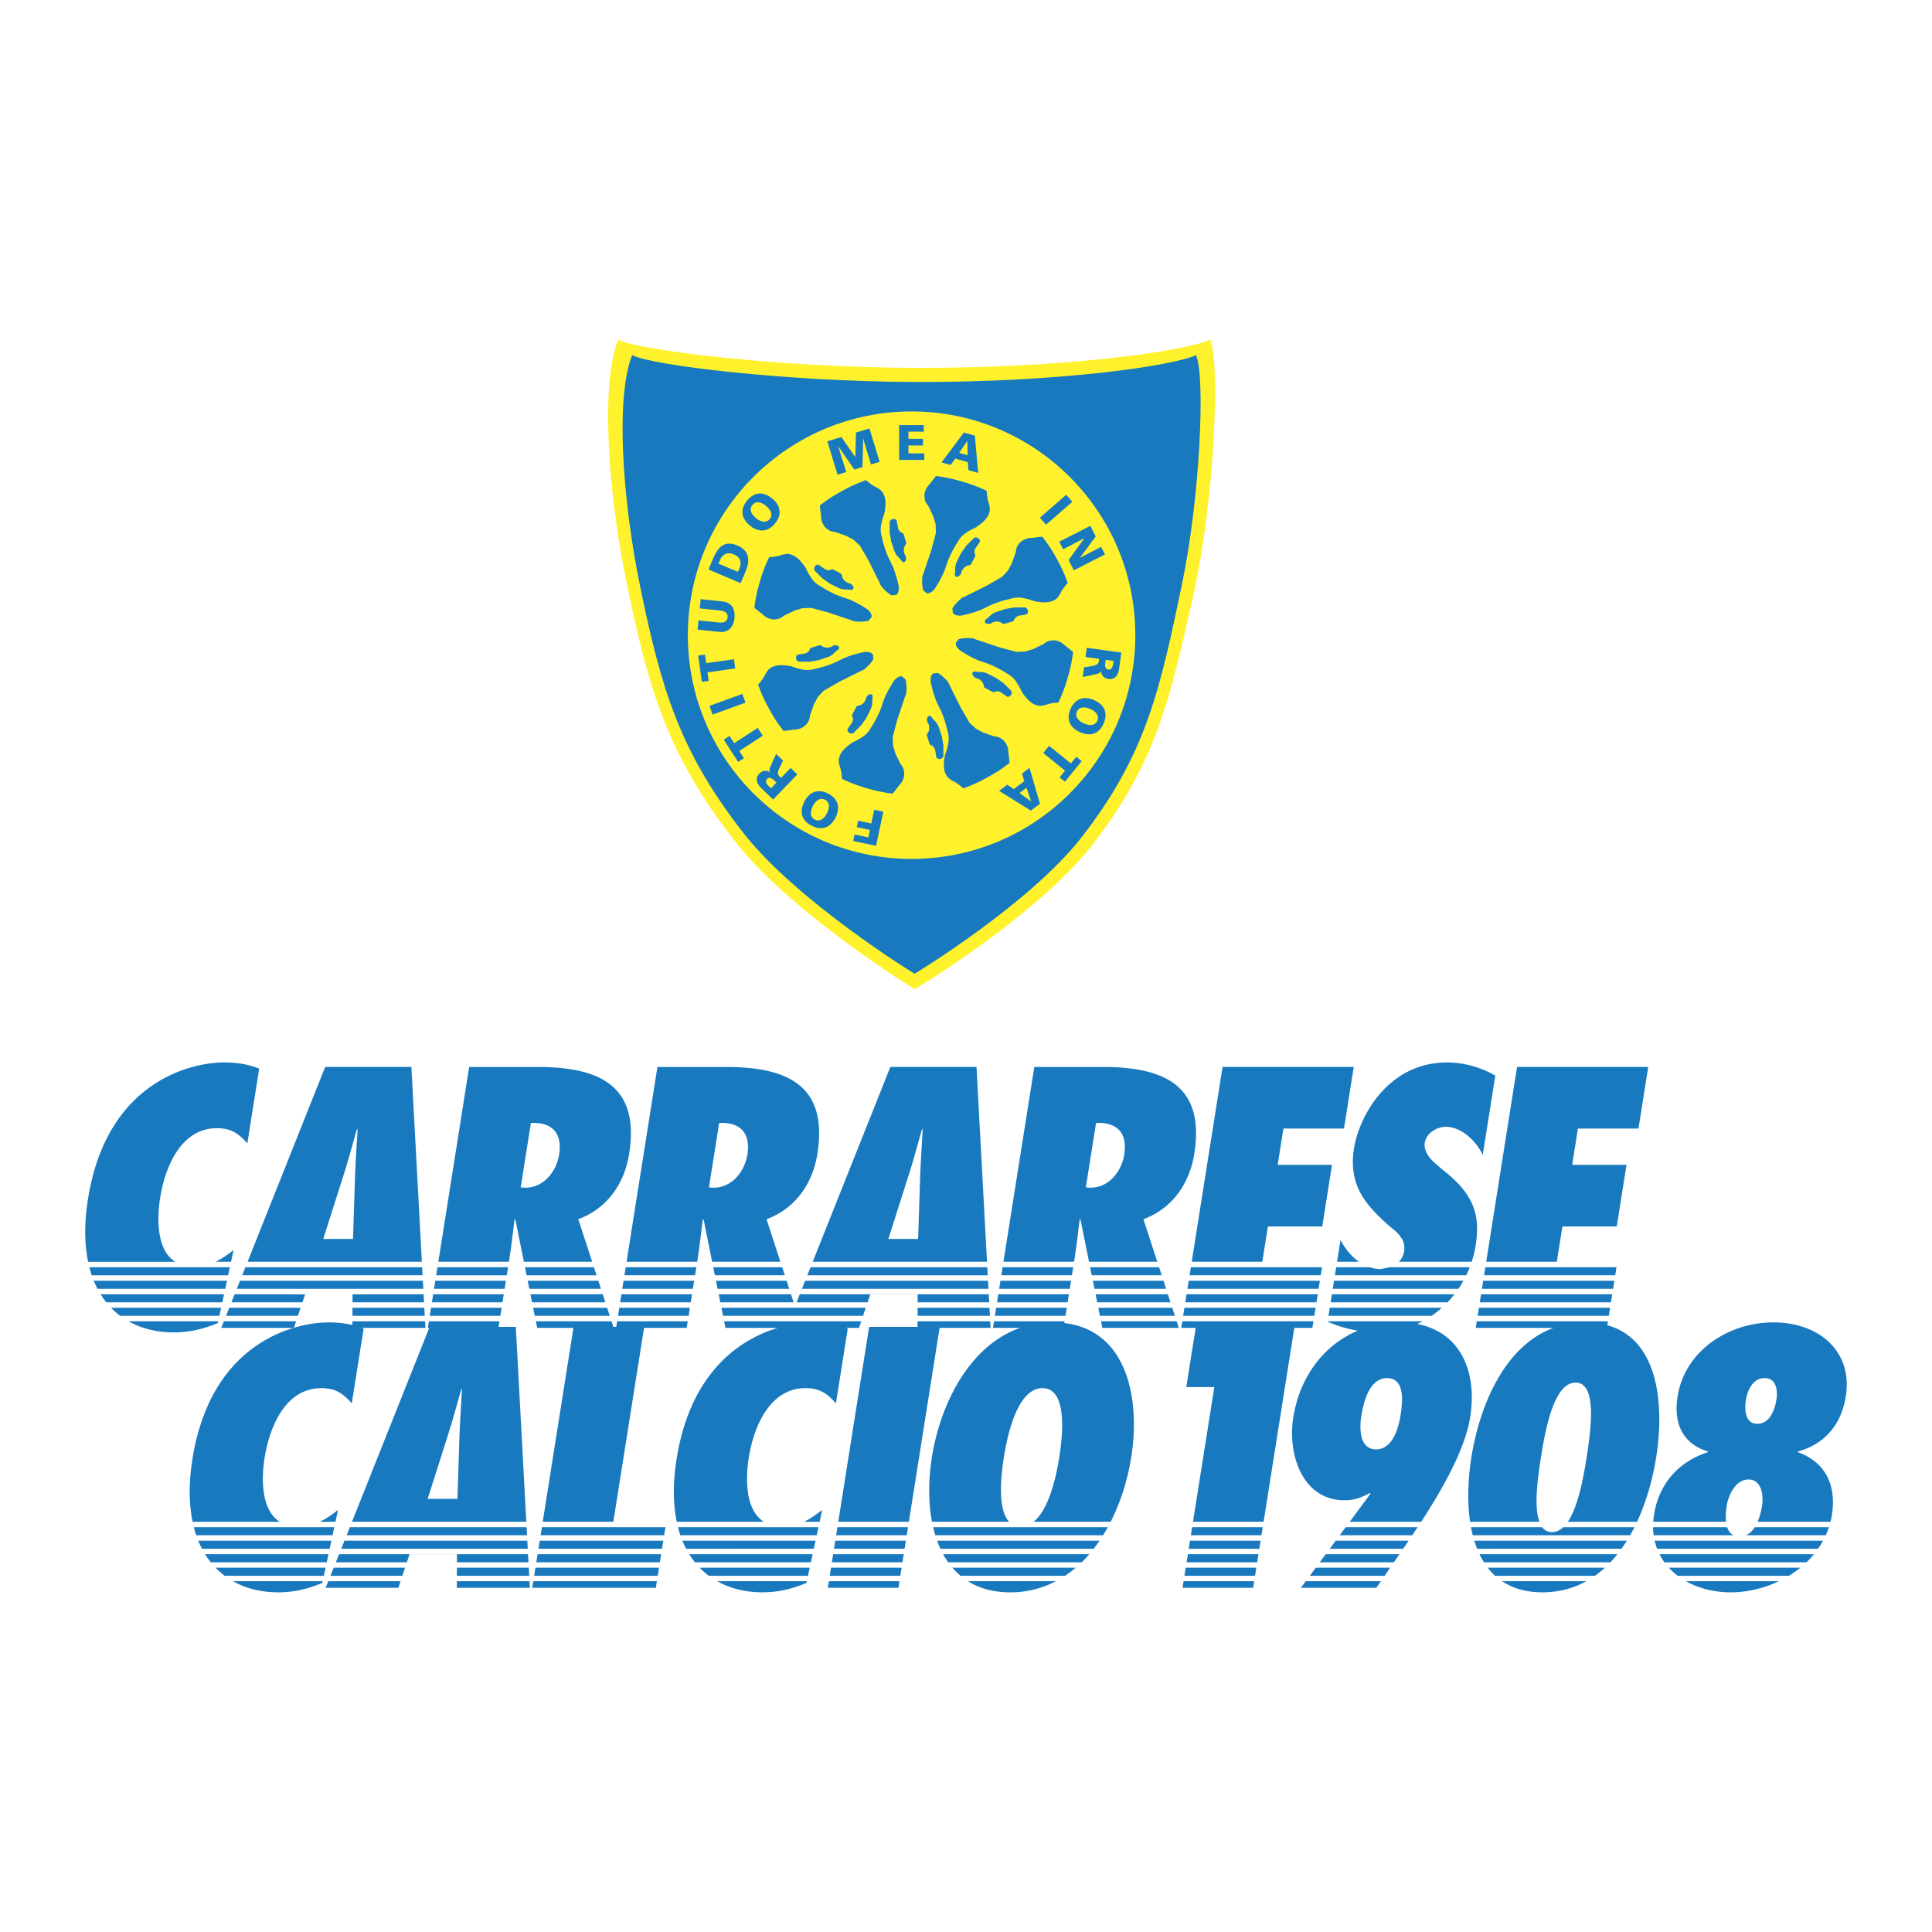
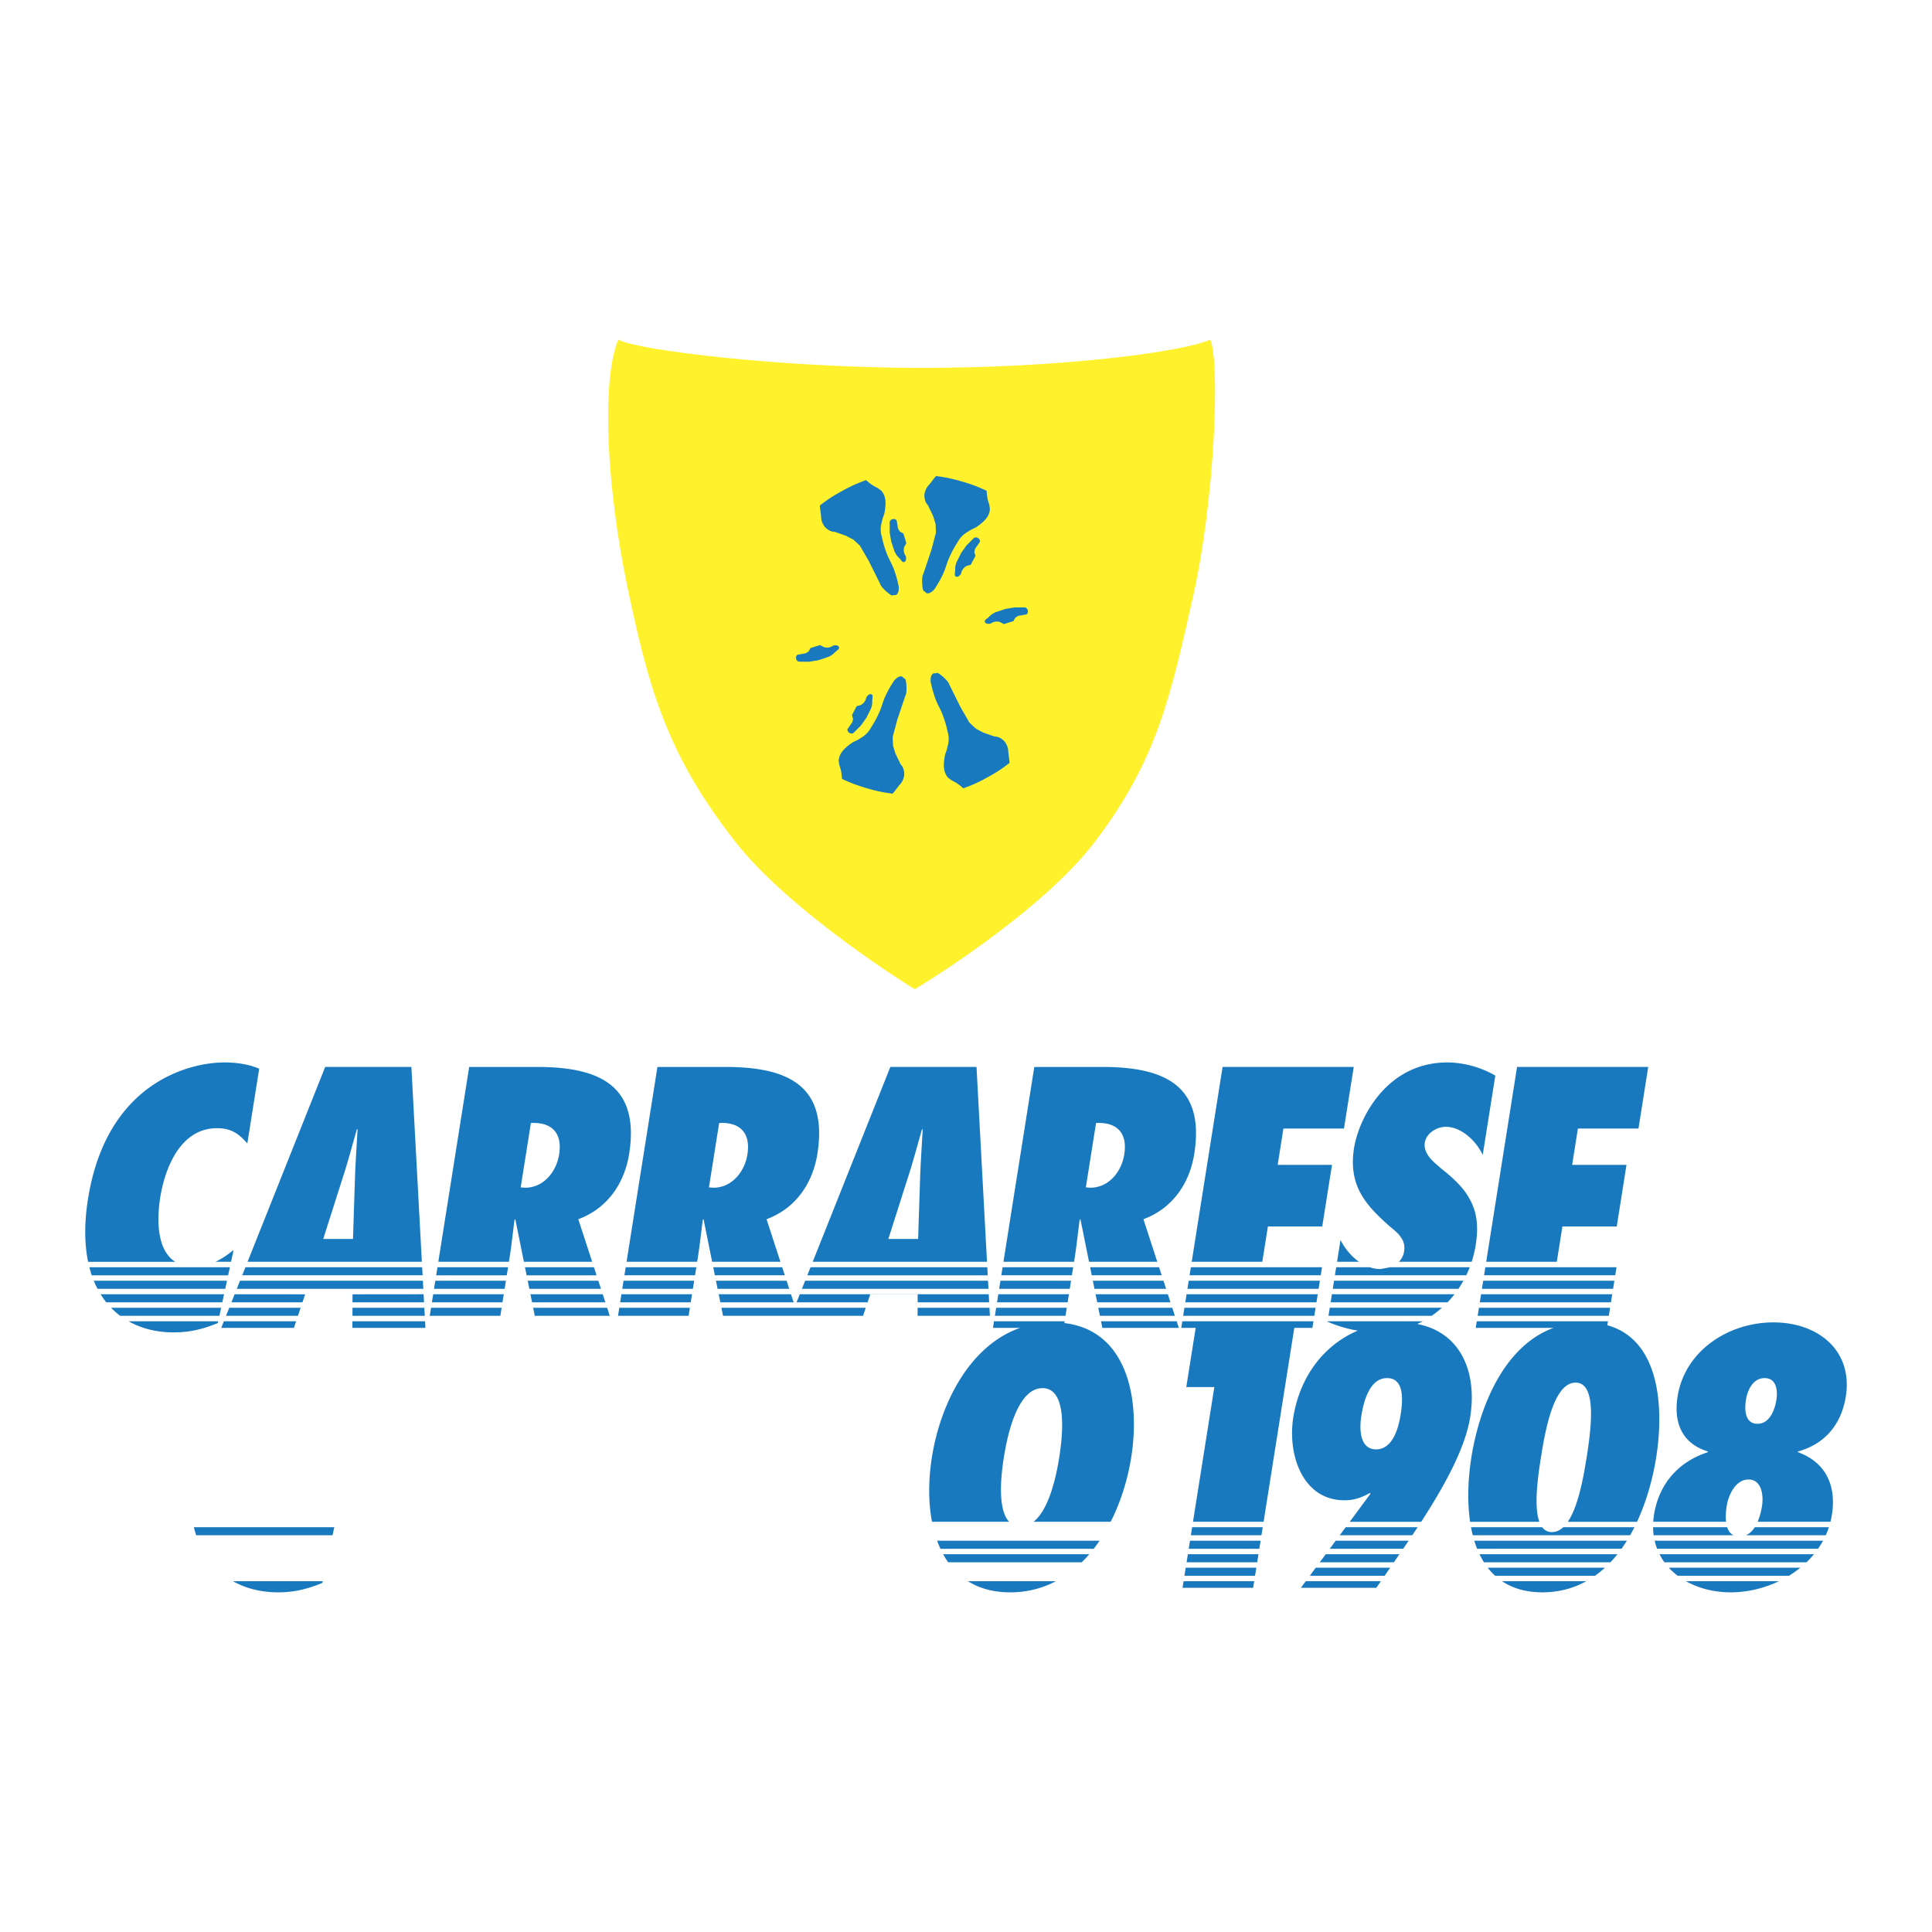
<svg xmlns="http://www.w3.org/2000/svg" data-type="color" width="2500" height="2500" viewBox="0 0 192.756 192.756" data-bbox="0 0 192.756 192.756">
  <g fill-rule="evenodd" clip-rule="evenodd">
    <path data-color="1" fill="#ffffff" d="M0 0h192.756v192.756H0z" />
    <path data-color="2" d="M22.934 126.433H8.917q.104.416.235.805H22.76zm.37-1.718c-.623.495-1.2.892-1.806 1.175h1.553zm-.95 4.413H10.038q.263.427.566.805h11.577zm.29-1.348H9.355q.172.42.375.806h12.74zm-.58 2.696H11.08q.428.442.912.805h9.899zm-4.724 2.457c1.554 0 2.881-.311 4.396-.932l.038-.178h-8.951c1.31.739 2.848 1.11 4.517 1.11m-1.353-13.466c.453-2.866 1.991-6.906 5.651-6.906 1.449 0 2.19.554 3.039 1.52l1.182-7.458c-1.069-.449-2.25-.622-3.493-.622-3.417 0-11.74 1.969-13.589 13.639-.383 2.417-.35 4.498.015 6.251h8.688c-1.775-1.129-1.873-4.033-1.493-6.424m7.423 9.661-.32.805h7.085l.266-.798zm11.762.007-.003.798h7.138l-.043-.805zm-10.688-2.702-.32.804h17.998l-.043-.804zm17.751 2.153-.043-.806H23.947l-.321.806zm.144 2.694-.043-.804h-7.169l-.003.804zm-7.22 1.203h7.285l-.035-.66h-7.248zm-13.086 0h7.251l.22-.66h-7.208zm18.97-26.033h-8.598L24.7 125.889h17.389zm-5.628 11.117-.197 6.042h-2.969l1.924-6.042c.533-1.623.969-3.279 1.433-4.902h.069c-.086 1.623-.209 3.279-.26 4.902m-5.69 13.713.269-.804h-7.12l-.321.804zm22.652-4.847.163.804h6.979l-.262-.804zm-8.732 0-.128.804h7.044l.127-.804zm6.275 4.847.127-.804h-7.043l-.128.804zm.427-2.694.127-.806h-7.043l-.128.806zm9.611 0-.262-.806h-7.047l.163.806zm.877 2.694-.262-.804h-7.381l.162.804zm-10.006-5.737c.203-1.277.336-2.556.503-3.833l.081-.068.856 4.248h6.812l-1.384-4.248c2.973-1.104 4.62-3.66 5.074-6.525 1.088-6.871-3.047-8.666-9.159-8.666H46.81l-3.078 19.439h7.042zm2.138-13.5c1.95-.104 3.178.863 2.817 3.142-.269 1.693-1.526 3.314-3.391 3.314l-.444-.034zm-2.834 17.89.128-.805h-7.043l-.128.805zm10.263 0-.261-.805h-7.214l.162.805zm18.345-1.347-.262-.806h-7.047l.162.806zm-7.58-2.153.162.804h6.979l-.262-.804zm-8.734 0-.128.804h7.044l.128-.804zm6.702 2.153.128-.806h-7.044l-.127.806zm-.426 2.694.128-.804h-7.044l-.127.804zm17.406 0 .268-.804H71.975l.163.804zm-17.192-1.347.126-.805H62l-.127.805zm10.262 0-.262-.805h-7.213l.162.805zm-9.568-4.39c.203-1.277.336-2.556.504-3.833l.08-.068.855 4.248h6.812l-1.384-4.248c2.971-1.104 4.62-3.66 5.073-6.525 1.089-6.871-3.046-8.666-9.158-8.666h-6.802l-3.079 19.439h7.043zm2.139-13.5c1.95-.104 3.178.863 2.818 3.142-.269 1.693-1.527 3.314-3.392 3.314l-.444-.034zm9.118 14.39-.322.804h17.999l-.043-.804zm10.687 2.702-.003.798h7.137l-.043-.805H79.793l-.32.805h7.086l.266-.798zm5.871-22.685H88.83l-7.746 19.439h17.389zm-5.628 11.117-.197 6.042h-2.97l1.924-6.042c.534-1.623.968-3.279 1.433-4.902h.069c-.084 1.623-.208 3.279-.259 4.902m6.966 13.713-.045-.804H91.55l-.003.804zm-.145-2.694-.045-.806H80.33l-.321.806zm18.16 1.347-.261-.805h-7.213l.162.805zm.44 1.347-.262-.804h-7.381l.162.804zm-10.914 0 .127-.804h-7.045l-.127.804zm3.675 1.203h7.631l-.215-.66h-7.548zm-3.462-2.55.127-.805H99.6l-.127.805zm.695-4.39c.201-1.277.336-2.556.502-3.833l.08-.068.857 4.248h6.811l-1.383-4.248c2.971-1.104 4.619-3.66 5.072-6.525 1.088-6.871-3.045-8.666-9.158-8.666h-6.801l-3.08 19.439h7.045zm2.139-13.5c1.949-.104 3.178.863 2.814 3.142-.266 1.693-1.525 3.314-3.389 3.314l-.443-.034zm6.99 16.543-.262-.806h-7.047l.162.806zm-7.58-2.153.162.804h6.978l-.261-.804zm-8.735 0-.127.804h7.043l.129-.804zm6.703 2.153.127-.806h-7.043l-.128.806zm24.825 0 .129-.806h-13.086l-.129.806zm-12.744-2.153-.127.804h13.086l.126-.804zm7.687-4.067h5.42l.975-6.145h-5.42l.572-3.626h6.043l.974-6.145h-13.085l-3.081 19.44h7.043zm4.631 8.914.127-.804H118.17l-.127.804zm.213-1.347.129-.805h-13.088l-.127.805zm14.164-1.347q.264-.39.496-.806h-12.904l-.127.806zm-1.088 1.347c.242-.256.477-.523.695-.805h-12.229l-.127.805zm-1.584 1.347a10 10 0 0 0 1.023-.805h-11.186l-.127.805zm-5.098-4.666c-.375 0-.736-.067-1.082-.182h-3.342l-.129.805h13.104q.19-.393.35-.805h-7.938zm-3.994-2.9-.344 2.176h2.189c-.794-.557-1.433-1.367-1.845-2.176m13.488.516c.311-1.968.082-3.349-.562-4.522-.607-1.174-1.629-2.141-2.949-3.177-.33-.311-.793-.656-1.107-1.069-.314-.415-.547-.898-.461-1.451.158-1.001 1.252-1.589 2.082-1.589 1.623 0 3.08 1.485 3.699 2.798l1.254-7.907c-1.359-.794-3.107-1.312-4.801-1.312-6.008 0-8.814 5.525-9.297 8.563-.301 1.898.021 3.349.695 4.558.701 1.243 1.75 2.245 2.961 3.314.4.312.764.622 1.016 1.002.285.38.422.828.322 1.449a1.8 1.8 0 0 1-.521 1.003h7.268a11 11 0 0 0 .401-1.66m8.651-1.864h5.422l.972-6.145h-5.421l.574-3.626h6.043l.972-6.145h-13.086l-3.078 19.44h7.043zm-8.457 8.914h13.088l.127-.804h-13.086zm.428-2.694h13.086l.128-.806h-13.087zm.339-2.153-.127.804h13.086l.129-.804zm-.552 3.5h13.086l.127-.805h-13.086zM27.76 158.867c1.554 0 2.881-.312 4.395-.934l.038-.175h-8.948c1.309.739 2.846 1.109 4.515 1.109m5.592-6.498H19.337c.071.276.147.546.236.805h13.606z" fill="#1879bf" />
-     <path data-color="2" d="M26.406 145.399c.454-2.865 1.991-6.904 5.651-6.904 1.45 0 2.191.552 3.04 1.52l1.182-7.459c-1.068-.448-2.25-.621-3.493-.621-3.418 0-11.74 1.969-13.589 13.639-.383 2.418-.349 4.499.015 6.254h8.692c-1.779-1.128-1.878-4.034-1.498-6.429m6.076 11.013h-10.98q.427.442.912.804h9.896zm1.241-5.764c-.625.496-1.204.895-1.812 1.179h1.557zm-.951 4.417H20.458q.264.424.567.804h11.574zm.291-1.348H19.775q.172.419.375.805h12.739zm-.57 4.7h7.25l.22-.658h-7.209zm13.086 0h7.285l-.035-.658h-7.248zm-5.435-1.201.269-.804h-7.121l-.321.804zm12.51-2.695-.043-.804H34.366l-.322.804zm-.145-2.694-1.047-19.443h-1.717l.089-.561h-7.043l-.105.66h.139l-7.707 19.344zm-6.675-8.325-.197 6.042h-2.97l1.924-6.042c.533-1.623.969-3.281 1.433-4.903h.069c-.084 1.622-.209 3.28-.259 4.903m6.965 13.714-.043-.804h-7.17l-.003.804zm-.217-4.042-.043-.805H34.902l-.32.805zm-11.989 2.695.268-.8h4.73l-.003.8h7.139l-.044-.804H33.829l-.322.804zm25.242 0 .128-.804H53.636l-.127.804zm-12.73 2.548h12.327l.104-.658H53.209zm12.517-1.201.128-.804H53.423l-.128.804zm2.995-25.393h-7.044l-.089.561h-.289l-.183-.561h-7.549l.134.66h3.616l-3.064 19.344h7.044l3.063-19.344h4.257zm-2.568 22.698.127-.804H53.85l-.128.804zm.213-1.347.128-.805H54.063l-.127.805zm14.351 4.042.173-.804H69.805q.427.442.912.804zm.58-2.695.174-.805H68.079q.172.419.375.805zm.834-3.873c-.625.496-1.204.895-1.811 1.179h1.557zm-1.123 5.221.172-.804H68.762q.263.424.567.804zm.58-2.695.173-.805H67.641q.105.415.235.805zm4.444-21.351H72.247l.133.66h5.208c-3.841 1.155-8.725 4.482-10.088 13.09-.383 2.418-.349 4.499.015 6.254h8.692c-1.779-1.127-1.876-4.033-1.498-6.428.455-2.865 1.992-6.904 5.651-6.904 1.45 0 2.191.552 3.039 1.52l1.182-7.459-.188-.072h1.313zm-9.864 27.044c1.553 0 2.88-.312 4.394-.934l.038-.175h-8.948c1.31.739 2.847 1.109 4.516 1.109m22.764-26.384-.035-.66h-7.249l-.002.561h-4.827l-3.08 19.443h7.044l3.064-19.344zm-8.363 20.691.128-.805h-7.044l-.127.805zm-.213 1.347.127-.804h-7.043l-.128.804zm-.213 1.348.127-.804h-7.043l-.127.804zm-.214 1.347.128-.804h-7.044l-.127.804zm-7.233 1.201h7.043l.104-.658h-7.043zm27.465-5.243q.245-.395.471-.805H93.101q.097.41.217.805zm-14.227 4.042h10.434q.555-.369 1.062-.804H95.021q.371.435.809.804" fill="#1879bf" />
    <path data-color="2" d="m106.189 132.002.029-.179h-7.045l-.105.66h2.707c-5.085 1.782-7.961 7.612-8.801 12.916-.342 2.158-.374 4.403.011 6.428h7.694c-1.26-1.338-.732-5.102-.523-6.428.258-1.621 1.197-6.904 3.855-6.904s1.926 5.283 1.67 6.904c-.211 1.326-.877 5.09-2.561 6.428h7.693c1.027-2.024 1.705-4.27 2.049-6.428.95-5.999-.489-12.672-6.673-13.397m1.735 23.867q.392-.386.752-.804H94.099q.228.418.497.804zm-7.139 2.998a9.7 9.7 0 0 0 4.561-1.108h-8.77c1.117.701 2.506 1.108 4.209 1.108m8.338-4.346q.302-.391.58-.805H93.499c.099.274.207.545.326.805zm16.732-1.347.127-.805h-7.043l-.127.805zm-7.873 5.243h7.043l.104-.658h-7.043zm7.233-1.201.129-.804h-7.043l-.129.804zm.428-2.695.127-.804h-7.043l-.127.804zm-.213 1.348.127-.804h-7.043l-.129.804zm5.613-24.046h-13.086l-.105.66h1.441l-.938 5.908h2.799l-2.129 13.436h7.045l3.063-19.344h1.805zm7.1 25.393.552-.804h-7.424l-.593.804zm3.252-25.121q.279-.127.549-.271h-9.486l-.006.039c.939.418 1.959.72 3.016.896-3.43 1.441-5.805 4.659-6.439 8.671-.58 3.662.902 8.254 5.115 8.254.967 0 1.701-.276 2.531-.726l.059.069-2.07 2.801h7.131c2.121-3.278 4.371-7.201 4.885-10.432.73-4.626-1.026-8.487-5.285-9.301m-1.661 9.093c-.203 1.277-.783 3.417-2.439 3.417-1.658 0-1.676-2.071-1.479-3.313.209-1.312.773-3.799 2.568-3.799 1.8 0 1.565 2.35 1.35 3.695m.26 13.333.193-.281.354-.523h-7.275l-.596.805zm-.926 1.348.553-.804h-7.351l-.596.804zm-9.279 2.548h7.527l.454-.658h-7.493zm11.115-5.243q.264-.394.533-.805h-7.176l-.596.805zm12.985 5.693c1.666 0 3.115-.411 4.375-1.108h-8.402c1.038.697 2.359 1.108 4.027 1.108m7.888-4.346q.281-.392.539-.805H147.09q.127.412.283.805zm.862-1.347q.226-.396.43-.805h-7.1c-.332.31-.705.489-1.129.489a1.16 1.16 0 0 1-.975-.489h-7.102q.076.409.176.805z" fill="#1879bf" />
    <path data-color="2" d="m160.361 132.22.064-.396h-13.088l-.104.66h7.756c-5.045 1.858-7.422 8.069-8.189 12.916-.322 2.043-.436 4.327-.127 6.428h6.908c-.549-1.509-.168-4.359.16-6.428.463-2.934 1.318-7.456 3.459-7.456s1.562 4.522 1.1 7.456c-.328 2.068-.85 4.919-1.877 6.428h6.906c.975-2.101 1.586-4.385 1.91-6.428.81-5.115.308-11.748-4.878-13.18m-11.195 24.996h9.965q.52-.37.99-.804h-11.689q.331.434.734.804m11.504-1.347q.366-.386.699-.804h-13.758q.2.418.443.804zm4.316-2.695h7.965c-.311-.156-.512-.441-.629-.805h-7.393q.004.414.057.805m7.291-2.94c.162-1.036.863-2.624 2.176-2.624 1.311 0 1.51 1.588 1.346 2.624a6.8 6.8 0 0 1-.438 1.593h7.264q.087-.342.145-.694c.48-3.04-.717-5.283-3.395-6.25l.01-.069c2.744-.76 4.34-2.762 4.771-5.488.721-4.559-2.73-7.391-7.221-7.391-4.488 0-8.838 2.832-9.561 7.391-.432 2.727.529 4.729 3.033 5.488l-.01.069c-2.986.967-4.895 3.21-5.377 6.25a7 7 0 0 0-.074.694h7.262c-.054-.489-.019-1.048.069-1.593m1.914-10.565c.143-.897.656-2.176 1.865-2.176 1.207 0 1.316 1.278 1.174 2.176-.154.967-.652 2.383-1.896 2.383s-1.295-1.416-1.143-2.383m-1.521 19.198c1.641 0 3.309-.392 4.809-1.108h-9.266c1.273.717 2.818 1.108 4.457 1.108m-5.287-1.651h11.098q.597-.366 1.137-.804h-13.115q.4.438.88.804m-1.324-1.347h14.172q.4-.381.746-.804h-15.408q.214.423.49.804m8.134-2.695h7.965q.175-.391.312-.805h-7.395c-.231.363-.522.649-.882.805m-8.863 1.347h16.057q.273-.388.5-.805h-16.801q.095.417.244.805" fill="#1879bf" />
    <path data-color="3" d="M91.263 98.691c.069-.014 12.522-7.508 17.999-14.741 6.184-8.164 7.5-14.39 9.756-24.377 2.213-9.793 2.717-23.664 1.719-25.684-2.559 1.178-14.725 2.871-29.477 2.812-13.438-.054-27.523-1.728-29.581-2.812-1.741 4.266-1.071 15.002.841 24.284 2.204 10.698 4.116 17.218 10.847 25.819 5.565 7.113 17.862 14.706 17.896 14.699" fill="#fff22d" />
    <path data-color="2" d="M89.062 51.794a.38.38 0 0 0-.296.265v1.073l.154.912.332.983c.13.28.237.43.46.645.186.179.321.519.541.383.153-.096.154-.26.143-.441-.01-.163-.119-.229-.164-.386-.038-.138-.062-.218-.059-.359a.9.9 0 0 1 .063-.335l.192-.345-.295-.958-.35-.19-.176-.285-.151-.841a.38.38 0 0 0-.394-.121" fill="#1879bf" />
    <path data-color="2" d="M86.409 47.899c-.957.35-1.485.589-2.378 1.078-.913.499-1.41.822-2.236 1.455.029.325.051.507.098.83.05.345.009.563.152.881.127.283.231.448.479.635.257.194.453.267.774.29l1.122.392.733.389.634.586.88 1.514 1.161 2.333c0 .245 1.074 1.221 1.221 1.123.112-.075.218.005.342-.049.359-.158.292-.928.244-.976-.119-.56-.206-.874-.39-1.416-.261-.763-.562-1.133-.831-1.894a10 10 0 0 1-.39-1.318c-.073-.32-.141-.5-.154-.83-.015-.401.058-.628.146-1.021.075-.33.192-.497.248-.83.131-.773.149-1.458-.24-1.995-.103-.14-.193-.192-.332-.296-.21-.16-.365-.193-.585-.339a5 5 0 0 1-.698-.542m11.169 5.787a.38.38 0 0 0-.396-.023l-.758.758-.537.755-.46.929c-.105.29-.136.472-.13.781.004.258-.14.593.111.652.176.041.293-.075.413-.209.108-.122.078-.247.158-.388.07-.124.109-.198.212-.296a.9.9 0 0 1 .281-.192l.379-.109.469-.884-.113-.383.078-.325.488-.702a.38.38 0 0 0-.195-.364" fill="#1879bf" />
    <path data-color="2" d="M98.438 48.967a15 15 0 0 0-2.444-.92 15 15 0 0 0-2.608-.552c-.209.25-.323.394-.518.656-.209.279-.392.405-.515.732-.11.29-.154.48-.111.787.044.319.131.509.343.752l.518 1.071.241.794.035.863-.448 1.691-.83 2.471c-.172.171-.103 1.623.07 1.657.132.026.15.158.276.208.365.14.863-.451.863-.519.312-.48.472-.763.724-1.277.355-.723.404-1.199.753-1.926a10 10 0 0 1 .655-1.207c.176-.278.254-.455.479-.696.274-.294.486-.403.827-.618.286-.18.487-.217.762-.412.637-.455 1.137-.925 1.238-1.581.027-.172 0-.273-.023-.444-.037-.26-.123-.395-.176-.654a5 5 0 0 1-.111-.876m4.103 11.934a.38.38 0 0 0-.264-.296h-1.072l-.912.154-.982.331a1.9 1.9 0 0 0-.645.46c-.18.187-.52.322-.383.541.096.154.26.155.439.144.164-.01.23-.118.387-.163.137-.038.217-.062.359-.059a.9.9 0 0 1 .334.063l.346.191.957-.295.191-.348.285-.178.84-.149a.38.38 0 0 0 .12-.396" fill="#1879bf" />
-     <path data-color="2" d="M106.525 58.159a15 15 0 0 0-1.076-2.378c-.5-.913-.824-1.41-1.455-2.236-.324.03-.508.052-.83.098-.346.05-.564.01-.883.153-.283.127-.447.231-.635.478a1.27 1.27 0 0 0-.289.775l-.391 1.123-.391.732-.586.635-1.514.879-2.333 1.16c-.243 0-1.22 1.075-1.122 1.221.075.113-.006.219.049.341.158.36.927.293.977.245.561-.119.873-.205 1.417-.391.764-.26 1.131-.562 1.893-.83a10 10 0 0 1 1.318-.39c.32-.074.502-.142.83-.154.402-.014.629.059 1.021.147.33.075.496.191.83.248.771.13 1.457.149 1.994-.24.141-.104.193-.193.297-.332.16-.211.193-.366.338-.586.19-.288.309-.442.541-.698m-5.654 11.168a.38.38 0 0 0 .021-.396l-.758-.759-.754-.537-.93-.461a1.9 1.9 0 0 0-.781-.13c-.258.005-.594-.139-.652.113-.041.176.074.292.209.412.123.108.246.078.389.158.125.07.199.111.297.212a.9.9 0 0 1 .191.282l.107.38.887.468.381-.112.326.076.701.49a.39.39 0 0 0 .366-.196m4.721.772a15 15 0 0 0 .92-2.444 15 15 0 0 0 .553-2.61c-.25-.208-.395-.322-.654-.517-.281-.209-.406-.392-.732-.516-.291-.11-.48-.153-.787-.111-.32.045-.51.132-.752.343l-1.07.518-.795.242-.861.034-1.693-.448-2.471-.829c-.172-.172-1.622-.103-1.657.069-.026.133-.158.15-.207.276-.142.366.448.863.517.863.481.312.764.473 1.278.726.725.354 1.199.403 1.926.752.482.232.754.37 1.209.656.277.176.453.255.693.478.295.275.404.486.619.827.18.285.217.486.412.761.453.639.924 1.137 1.58 1.241.172.026.273-.001.445-.024.26-.037.395-.122.652-.175.338-.071.531-.095.875-.112m-11.767 5.609a.38.38 0 0 0 .296-.264l.001-1.074-.154-.913-.331-.982a1.9 1.9 0 0 0-.461-.644c-.185-.18-.321-.519-.541-.383-.153.096-.155.26-.144.44.009.164.119.23.163.387.038.138.062.218.059.36a.9.9 0 0 1-.063.334l-.191.346.294.957.349.19.177.285.149.842c.113.118.24.156.397.119" fill="#1879bf" />
    <path data-color="2" d="M96.107 78.652c.958-.35 1.485-.59 2.381-1.079.912-.499 1.41-.822 2.236-1.455a13 13 0 0 0-.096-.831c-.051-.346-.01-.564-.154-.882-.127-.283-.23-.448-.479-.636a1.27 1.27 0 0 0-.773-.289l-1.122-.39-.734-.392-.634-.586-.878-1.515-1.162-2.335c0-.245-1.074-1.221-1.22-1.124-.112.075-.218-.005-.341.05-.36.158-.295.927-.246.975.119.562.206.875.391 1.417.26.764.562 1.134.83 1.896.177.506.272.795.39 1.319.073.321.141.501.153.829.015.403-.058.63-.147 1.023-.075.33-.191.498-.248.831-.13.774-.15 1.458.241 1.996.101.141.193.191.331.297.211.159.367.192.586.339.284.19.44.31.695.542m-11.365-5.535a.38.38 0 0 0 .396.024l.759-.759.536-.755.461-.928c.105-.291.136-.473.13-.782-.004-.258.139-.593-.112-.652-.175-.041-.292.075-.413.209-.108.122-.078.247-.158.389-.069.124-.109.198-.211.295a.9.9 0 0 1-.282.192l-.379.108-.469.887.111.382-.076.325-.488.702a.38.38 0 0 0 .195.363" fill="#1879bf" />
    <path data-color="2" d="M84.003 77.709c.923.43 1.467.634 2.444.921a15 15 0 0 0 2.609.553c.209-.25.323-.395.518-.657.209-.279.392-.405.516-.731.109-.29.153-.48.11-.787a1.27 1.27 0 0 0-.343-.753l-.518-1.069-.242-.795-.034-.863.449-1.691.83-2.471c.172-.172.104-1.623-.069-1.657-.131-.026-.151-.159-.276-.207-.366-.142-.863.448-.863.518-.312.48-.472.763-.726 1.277-.354.724-.403 1.199-.751 1.926-.232.483-.37.755-.657 1.208-.175.279-.254.455-.478.695-.274.295-.486.404-.826.62-.286.181-.487.216-.762.412-.639.455-1.137.925-1.241 1.581-.027.17.001.271.024.443.037.263.122.396.175.654.07.334.094.53.111.873m-4.572-11.988a.38.38 0 0 0 .264.296l1.073.001.912-.155.982-.331c.28-.131.43-.238.645-.461.18-.187.519-.321.382-.541-.095-.152-.259-.153-.439-.143-.165.01-.229.12-.387.165-.136.038-.217.061-.359.058a.9.9 0 0 1-.334-.062l-.346-.192-.957.294-.191.349-.284.177-.841.149a.39.39 0 0 0-.12.396" fill="#1879bf" />
-     <path data-color="2" d="M75.633 68.304c.349.957.589 1.486 1.077 2.38.5.913.822 1.41 1.455 2.235.324-.029.508-.051.83-.098.346-.05.564-.009.882-.152.282-.127.447-.231.634-.479a1.27 1.27 0 0 0 .29-.774l.39-1.123.392-.733.586-.634 1.514-.879 2.333-1.161c.245 0 1.221-1.074 1.124-1.221-.075-.111.005-.218-.049-.341-.158-.358-.928-.293-.976-.245-.561.119-.874.206-1.417.391-.762.261-1.133.562-1.894.831-.505.177-.795.271-1.318.39-.321.073-.501.141-.83.153-.402.015-.629-.058-1.022-.147-.329-.074-.496-.19-.83-.247-.772-.131-1.458-.15-1.995.24-.141.102-.192.193-.296.332-.16.21-.193.365-.338.586a5 5 0 0 1-.542.696m5.66-11.775a.38.38 0 0 0-.023.396l.758.759.754.537.929.461a1.9 1.9 0 0 0 .782.129c.258-.004.594.14.652-.111.041-.175-.075-.293-.209-.412-.123-.11-.246-.079-.389-.158-.124-.07-.197-.109-.296-.212a.9.9 0 0 1-.191-.281l-.108-.379-.887-.469-.381.111-.327-.076-.7-.488a.38.38 0 0 0-.364.193" fill="#1879bf" />
-     <path data-color="2" d="M76.734 55.587c-.43.924-.634 1.467-.92 2.444a14.7 14.7 0 0 0-.552 2.61c.25.208.394.322.655.518.28.208.406.392.733.515.29.11.479.153.787.111.319-.044.509-.13.751-.343l1.071-.517.793-.242.863-.035 1.692.45 2.47.829c.173.173 1.623.104 1.657-.069.026-.132.159-.15.207-.276.142-.366-.448-.863-.517-.863a11 11 0 0 0-1.277-.726c-.724-.355-1.199-.403-1.926-.752-.483-.232-.754-.37-1.207-.656-.278-.176-.455-.254-.696-.479-.294-.274-.403-.485-.618-.827-.18-.286-.217-.486-.412-.762-.454-.638-.925-1.136-1.581-1.239-.171-.028-.272 0-.444.025-.26.035-.395.122-.653.174a5 5 0 0 1-.876.11M88.13 80.982l-.908-.193-.291 1.372-1.314-.28-.137.645 1.313.28-.158.746-1.372-.291-.138.644 2.28.485zm-4.771.59c.503-.986.275-1.881-.739-2.398-1.014-.516-1.871-.174-2.375.812-.507.997-.284 1.878.739 2.399s1.867.184 2.375-.813m-.855-.434c-.274.539-.705.891-1.208.634-.503-.256-.472-.812-.197-1.349.26-.511.706-.891 1.208-.635.503.256.459.838.197 1.35m-2.953-3.875-.668-.645-.957.99-.14-.135c-.249-.239-.23-.43.049-.993l.294-.591-.697-.672-.415.918c-.169.427-.339.63-.179.896l-.006.008c-.396-.236-.769-.168-1.092.167-.416.432-.247.983.198 1.412l1.192 1.151zm-2.63 1.387-.176-.17c-.255-.246-.447-.515-.221-.749.273-.283.553-.026.769.181l.176.17zm-.817-5.249-.506-.777-2.345 1.522-.467-.721-.578.375 1.441 2.22.579-.376-.468-.72zm-1.727-3.295-.318-.872-3.275 1.192.318.871zm-1.022-3.412-.129-.92-2.768.39-.121-.851-.681.097.368 2.618.683-.095-.121-.85zm-3.443-6.917-.098.924 1.996.209c.457.048.831.212.782.685-.049.472-.45.555-.906.507l-1.996-.209-.097.923 2.149.226c.948.099 1.439-.471 1.534-1.375s-.268-1.564-1.215-1.664zm3.983-1.598.495-1.167c.464-1.094.387-2.075-.812-2.584-1.241-.527-1.922.106-2.396 1.223l-.495 1.167zm-2.211-1.949.141-.33c.266-.625.754-.856 1.393-.585s.817.77.547 1.408l-.141.331zm3.146-3.787c.861.698 1.784.661 2.5-.225.716-.883.56-1.793-.301-2.491-.869-.703-1.777-.668-2.5.224-.722.892-.568 1.788.301 2.492m.603-.744c-.47-.381-.724-.875-.369-1.314.355-.438.892-.292 1.361.087.446.362.724.875.369 1.314-.355.438-.915.273-1.361-.087m8.13-4.338.87-.264-.802-2.554.01-.003 1.594 2.31.816-.249.067-2.818.009-.003.769 2.563.869-.265-1.018-3.332-1.348.411-.063 2.441-.008.003-1.384-1.999-1.399.427zm6.145-1.469h2.51v-.658h-1.583v-.79l1.444.002v-.66h-1.444v-.72l1.528.001v-.658h-2.456zm4.227.242.907.261.469-.641 1.257.361.044.787.98.281-.33-3.719-1.095-.314zm2.604-.713-.84-.241.807-1.186.009.003zm7.211 6.227.609.702 2.629-2.287-.607-.7zm1.932 2.397.388.761 2.106-1.107.006.009-1.569 2.165.524 1.028 3.105-1.582-.387-.756-2.101 1.088-.004-.009 1.572-2.124-.535-1.054zm2.748 10.583-.131.919 1.365.192-.025.193c-.049.341-.215.438-.834.543l-.65.109-.135.96.986-.205c.443-.113.709-.097.83-.382l.01.001c.041.459.316.72.777.785.594.083.939-.376 1.025-.99l.23-1.641zm2.668 1.312-.035.243c-.049.35-.152.664-.475.618-.389-.055-.346-.432-.305-.728l.033-.242zm-1.928 3.919c-1.012-.451-1.893-.177-2.355.863s-.078 1.879.936 2.329c1.021.455 1.889.186 2.357-.863.464-1.049.083-1.874-.938-2.329m-.389.875c.551.245.926.659.695 1.173-.229.516-.785.515-1.338.268-.523-.233-.924-.658-.695-1.173s.813-.502 1.338-.268m-4.111 3.676-.584.72 2.172 1.761-.541.667.535.433 1.666-2.055-.535-.435-.541.667zm-1.953 2.203-.754.567.229.76-1.043.788-.656-.438-.812.612 3.168 1.975.91-.685zm-.998 2.508.697-.524.461 1.358-.006.005z" fill="#1879bf" />
-     <path data-color="2" d="M68.627 63.372c0-12.329 9.994-22.323 22.323-22.323 12.327 0 22.321 9.994 22.321 22.323 0 12.328-9.994 22.321-22.321 22.321-12.329 0-22.323-9.994-22.323-22.321m22.621 33.776c.066-.013 11.465-6.965 16.616-13.554 6.537-8.365 7.889-14.902 10.061-25.295 1.828-8.747 2.344-20.942 1.395-22.867-2.436 1.122-14.021 2.735-28.074 2.678-12.798-.051-26.212-1.645-28.172-2.678-1.657 4.062-1.02 14.288.802 23.127 2.098 10.188 3.919 16.397 10.329 24.59 5.299 6.775 17.01 14.006 17.043 13.999" fill="#1879bf" />
  </g>
</svg>